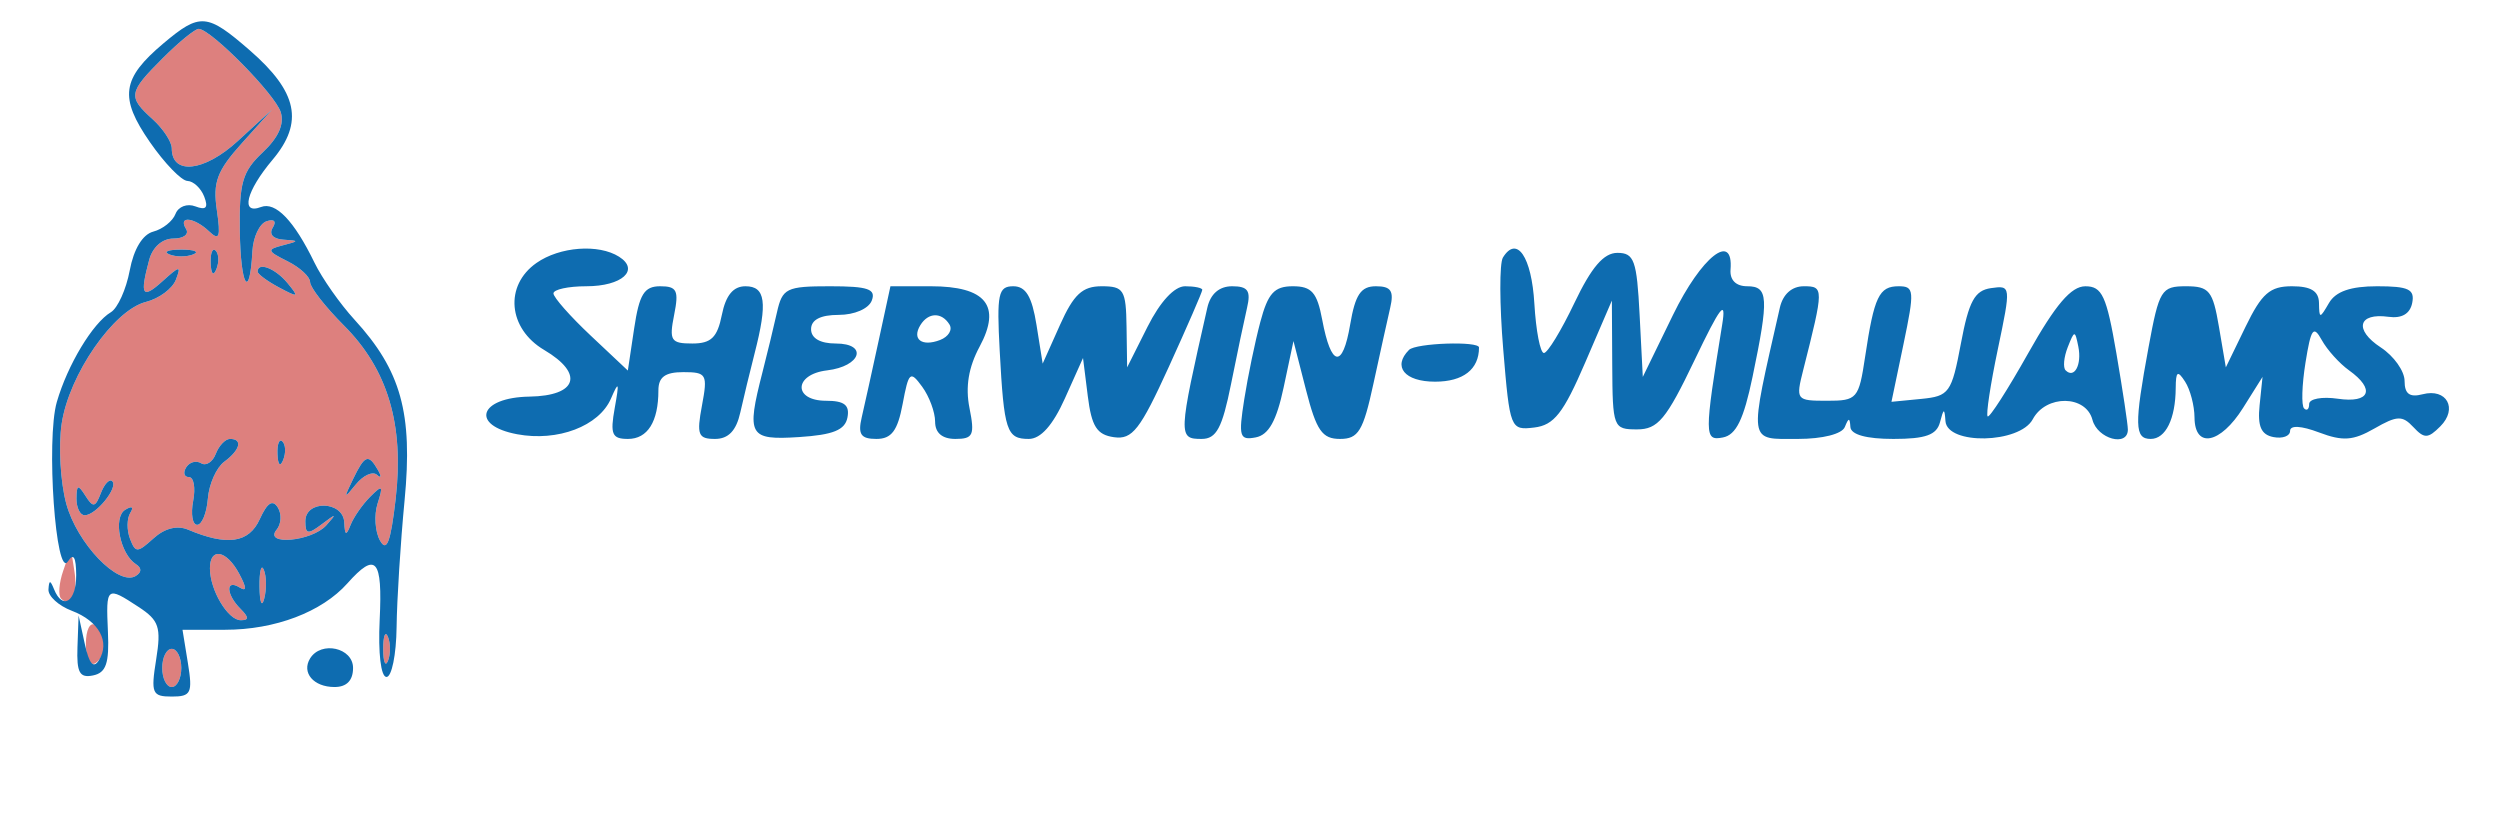
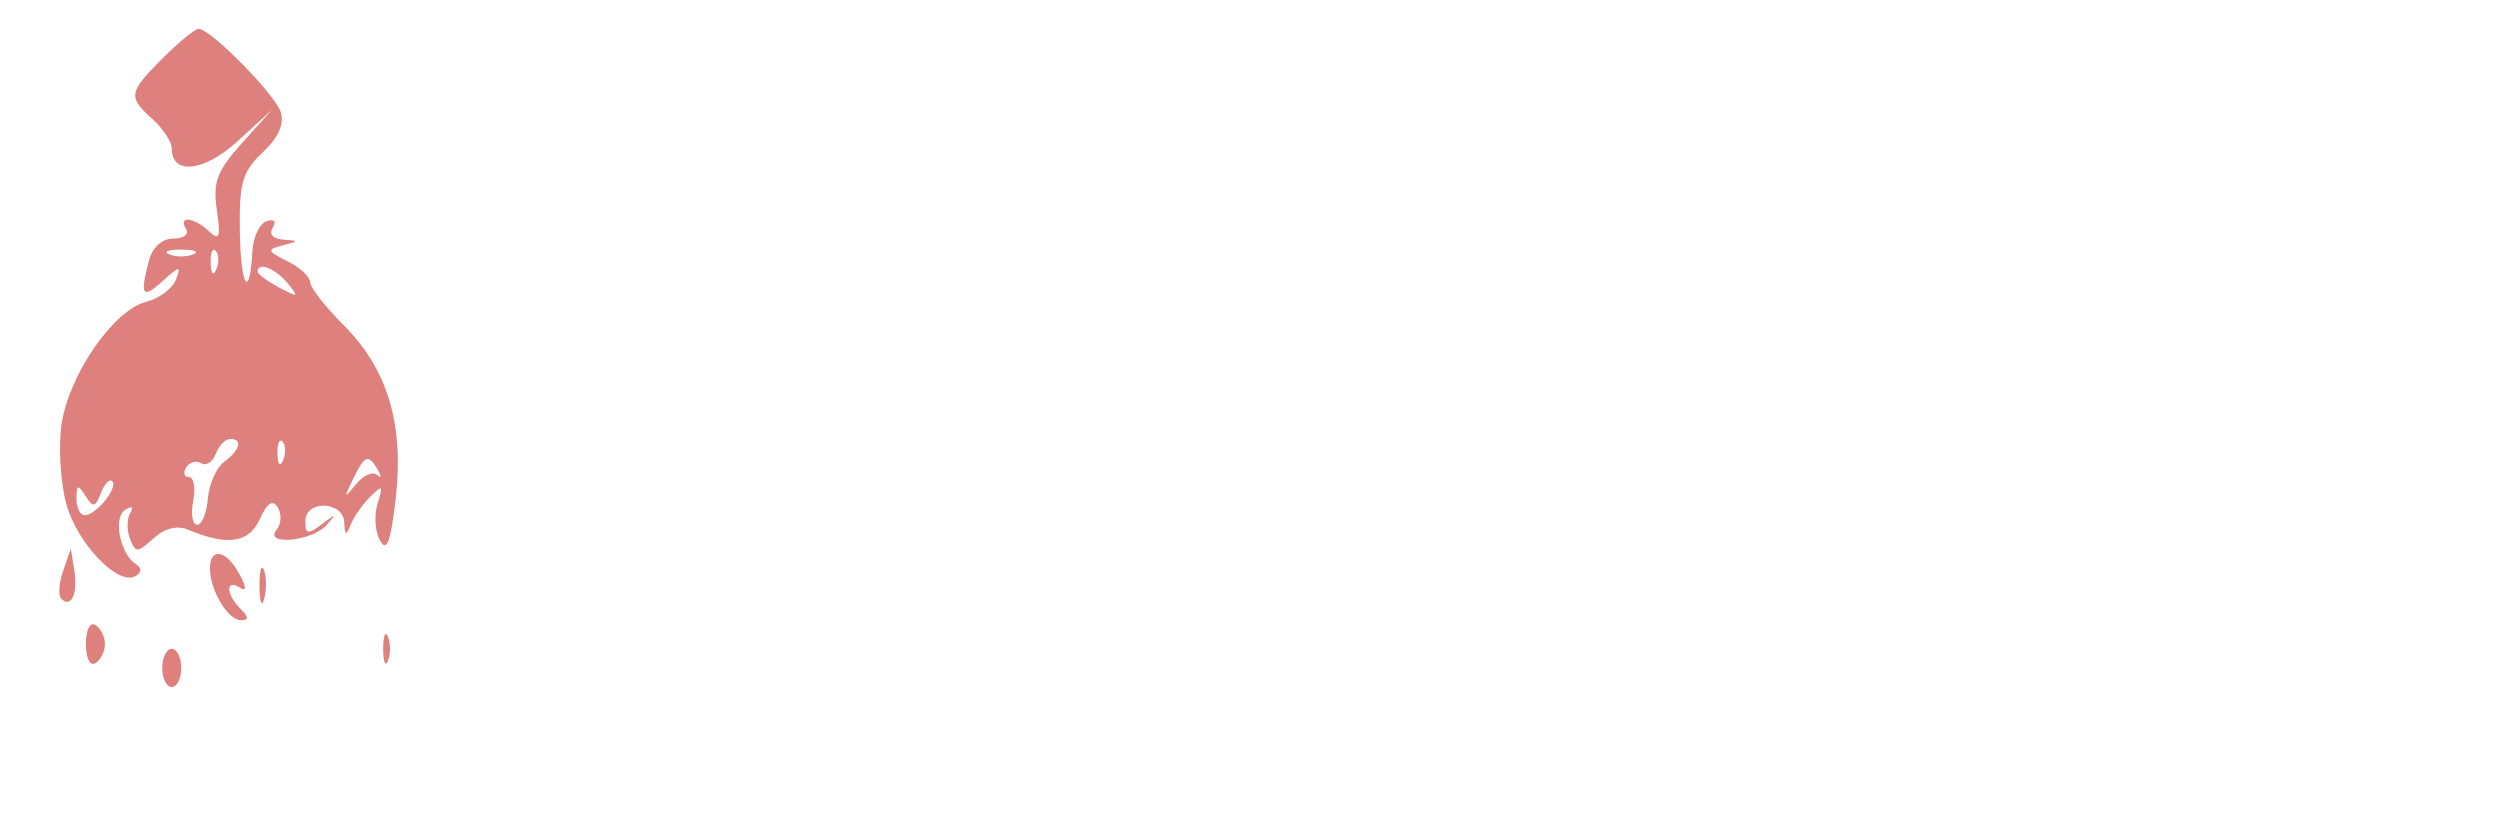
<svg xmlns="http://www.w3.org/2000/svg" width="262" height="88" viewBox="0 0 262 88" version="1.1">
  <path d="M 17.077 6.077 C 13.448 9.706, 13.377 10.127, 16 12.500 C 17.100 13.495, 18 14.867, 18 15.548 C 18 18.385, 21.398 18.010, 24.918 14.783 L 28.500 11.500 25.355 15 C 22.741 17.910, 22.297 19.090, 22.722 22 C 23.141 24.870, 22.996 25.275, 21.916 24.250 C 20.346 22.759, 18.623 22.580, 19.500 24 C 19.840 24.550, 19.244 25, 18.176 25 C 17.007 25, 15.993 25.896, 15.630 27.250 C 14.632 30.975, 14.902 31.398, 17.043 29.461 C 18.846 27.830, 19.009 27.813, 18.433 29.315 C 18.073 30.251, 16.664 31.297, 15.301 31.639 C 11.918 32.488, 7.235 39.252, 6.462 44.404 C 6.113 46.735, 6.326 50.499, 6.937 52.767 C 8.064 56.952, 12.411 61.482, 14.224 60.361 C 14.861 59.968, 14.868 59.528, 14.242 59.125 C 12.586 58.061, 11.827 54.225, 13.114 53.430 C 13.833 52.985, 14.047 53.115, 13.651 53.755 C 13.290 54.341, 13.276 55.555, 13.620 56.453 C 14.198 57.959, 14.390 57.957, 16.086 56.422 C 17.263 55.357, 18.570 55.029, 19.713 55.511 C 23.820 57.243, 26.084 56.910, 27.224 54.409 C 28.014 52.674, 28.575 52.312, 29.116 53.188 C 29.539 53.873, 29.482 54.919, 28.990 55.512 C 27.585 57.205, 32.675 56.752, 34.200 55.048 C 35.322 53.795, 35.261 53.778, 33.750 54.921 C 32.258 56.049, 32 56.005, 32 54.622 C 32 52.365, 35.977 52.489, 36.079 54.750 C 36.141 56.129, 36.281 56.186, 36.740 55.018 C 37.060 54.203, 37.983 52.874, 38.793 52.064 C 40.088 50.770, 40.181 50.855, 39.571 52.776 C 39.190 53.977, 39.303 55.718, 39.822 56.646 C 40.531 57.914, 40.938 56.839, 41.465 52.305 C 42.370 44.504, 40.642 38.709, 36.038 34.105 C 34.092 32.159, 32.500 30.115, 32.500 29.563 C 32.500 29.011, 31.433 28.027, 30.128 27.376 C 27.985 26.308, 27.936 26.147, 29.628 25.713 C 31.366 25.266, 31.371 25.224, 29.691 25.116 C 28.617 25.047, 28.165 24.541, 28.580 23.870 C 28.998 23.194, 28.740 22.920, 27.937 23.188 C 27.199 23.434, 26.531 24.848, 26.451 26.330 C 26.171 31.573, 25.215 30.034, 25.133 24.209 C 25.062 19.151, 25.408 17.966, 27.534 15.968 C 29.184 14.418, 29.817 13, 29.420 11.749 C 28.828 9.883, 22.125 3.079, 20.827 3.027 C 20.457 3.012, 18.769 4.385, 17.077 6.077 M 17.750 26.662 C 18.438 26.940, 19.563 26.940, 20.250 26.662 C 20.938 26.385, 20.375 26.158, 19 26.158 C 17.625 26.158, 17.063 26.385, 17.750 26.662 M 22.079 27.583 C 22.127 28.748, 22.364 28.985, 22.683 28.188 C 22.972 27.466, 22.936 26.603, 22.604 26.271 C 22.272 25.939, 22.036 26.529, 22.079 27.583 M 27 28.465 C 27 28.720, 28.012 29.469, 29.250 30.129 C 31.290 31.216, 31.372 31.172, 30.128 29.664 C 28.850 28.115, 27 27.406, 27 28.465 M 22.614 47.563 C 22.284 48.423, 21.592 48.866, 21.076 48.547 C 20.560 48.228, 19.856 48.425, 19.510 48.984 C 19.165 49.543, 19.296 50, 19.802 50 C 20.309 50, 20.508 51.125, 20.245 52.500 C 19.982 53.875, 20.171 55, 20.665 55 C 21.159 55, 21.663 53.763, 21.784 52.250 C 21.905 50.737, 22.679 49, 23.502 48.390 C 25.175 47.150, 25.466 46, 24.107 46 C 23.616 46, 22.944 46.704, 22.614 47.563 M 29.079 47.583 C 29.127 48.748, 29.364 48.985, 29.683 48.188 C 29.972 47.466, 29.936 46.603, 29.604 46.271 C 29.272 45.939, 29.036 46.529, 29.079 47.583 M 36.980 50.250 C 36.002 52.269, 36.034 52.322, 37.294 50.766 C 38.066 49.812, 39.063 49.362, 39.509 49.766 C 39.955 50.169, 39.997 49.938, 39.601 49.250 C 38.606 47.521, 38.234 47.663, 36.980 50.250 M 10.570 51.679 C 9.992 53.185, 9.756 53.228, 8.962 51.972 C 8.180 50.737, 8.028 50.781, 8.015 52.250 C 8.007 53.212, 8.395 54, 8.878 54 C 10.059 54, 12.419 51.085, 11.766 50.433 C 11.481 50.147, 10.942 50.708, 10.570 51.679 M 6.622 59.825 C 6.179 61.104, 6.083 62.417, 6.409 62.742 C 7.445 63.779, 8.174 62.250, 7.794 59.836 L 7.426 57.500 6.622 59.825 M 22 59.566 C 22 61.839, 23.882 65, 25.235 65 C 26.102 65, 26.093 64.693, 25.200 63.800 C 23.696 62.296, 23.622 60.648, 25.100 61.562 C 25.873 62.039, 25.862 61.611, 25.065 60.121 C 23.734 57.635, 22 57.321, 22 59.566 M 27.195 61.500 C 27.215 63.150, 27.439 63.704, 27.693 62.731 C 27.947 61.758, 27.930 60.408, 27.656 59.731 C 27.382 59.054, 27.175 59.850, 27.195 61.500 M 9 67.500 C 9 68.991, 9.431 69.852, 10 69.500 C 10.550 69.160, 11 68.260, 11 67.500 C 11 66.740, 10.550 65.840, 10 65.500 C 9.431 65.148, 9 66.009, 9 67.500 M 40.158 68 C 40.158 69.375, 40.385 69.938, 40.662 69.250 C 40.940 68.563, 40.940 67.438, 40.662 66.750 C 40.385 66.063, 40.158 66.625, 40.158 68 M 17 70 C 17 71.100, 17.450 72, 18 72 C 18.550 72, 19 71.100, 19 70 C 19 68.900, 18.550 68, 18 68 C 17.450 68, 17 68.900, 17 70" stroke="none" fill="#dd807e" fill-rule="evenodd" />
-   <path d="M 17.130 4.544 C 12.746 8.233, 12.473 10.216, 15.706 14.887 C 17.243 17.108, 19.014 18.941, 19.643 18.962 C 20.272 18.983, 21.064 19.725, 21.404 20.611 C 21.852 21.777, 21.594 22.058, 20.473 21.628 C 19.613 21.298, 18.688 21.649, 18.393 22.418 C 18.101 23.180, 17.054 24.014, 16.066 24.272 C 14.946 24.565, 14.017 26.096, 13.595 28.344 C 13.224 30.325, 12.334 32.295, 11.617 32.723 C 9.723 33.853, 7.078 38.246, 5.955 42.127 C 4.810 46.081, 5.849 60.844, 7.129 58.825 C 7.701 57.923, 7.974 58.377, 7.985 60.250 C 8 63.066, 6.567 63.992, 5.662 61.750 C 5.265 60.767, 5.141 60.772, 5.079 61.775 C 5.036 62.476, 6.137 63.482, 7.526 64.010 C 10.382 65.096, 11.572 67.277, 10.360 69.202 C 9.794 70.101, 9.342 69.577, 8.890 67.500 L 8.237 64.500 8.118 67.823 C 8.023 70.491, 8.345 71.076, 9.750 70.786 C 11.122 70.504, 11.459 69.515, 11.311 66.213 C 11.097 61.448, 11.155 61.401, 14.529 63.611 C 16.669 65.013, 16.907 65.727, 16.366 69.111 C 15.798 72.665, 15.939 73, 18.003 73 C 20.026 73, 20.202 72.635, 19.694 69.500 L 19.126 66 23.595 66 C 28.831 66, 33.729 64.141, 36.405 61.138 C 39.403 57.773, 40.100 58.560, 39.790 64.960 C 39.620 68.448, 39.915 70.931, 40.500 70.946 C 41.050 70.960, 41.528 68.616, 41.563 65.736 C 41.597 62.856, 41.974 56.868, 42.401 52.429 C 43.277 43.311, 42.034 38.831, 37.150 33.500 C 35.638 31.850, 33.748 29.156, 32.950 27.514 C 30.816 23.120, 28.881 21.108, 27.353 21.695 C 25.179 22.529, 25.790 20.038, 28.569 16.736 C 31.859 12.826, 31.198 9.641, 26.193 5.288 C 21.697 1.377, 20.965 1.317, 17.130 4.544 M 17.077 6.077 C 13.448 9.706, 13.377 10.127, 16 12.500 C 17.100 13.495, 18 14.867, 18 15.548 C 18 18.385, 21.398 18.010, 24.918 14.783 L 28.500 11.500 25.355 15 C 22.741 17.910, 22.297 19.090, 22.722 22 C 23.141 24.870, 22.996 25.275, 21.916 24.250 C 20.346 22.759, 18.623 22.580, 19.500 24 C 19.840 24.550, 19.244 25, 18.176 25 C 17.007 25, 15.993 25.896, 15.630 27.250 C 14.632 30.975, 14.902 31.398, 17.043 29.461 C 18.846 27.830, 19.009 27.813, 18.433 29.315 C 18.073 30.251, 16.664 31.297, 15.301 31.639 C 11.918 32.488, 7.235 39.252, 6.462 44.404 C 6.113 46.735, 6.326 50.499, 6.937 52.767 C 8.064 56.952, 12.411 61.482, 14.224 60.361 C 14.861 59.968, 14.868 59.528, 14.242 59.125 C 12.586 58.061, 11.827 54.225, 13.114 53.430 C 13.833 52.985, 14.047 53.115, 13.651 53.755 C 13.290 54.341, 13.276 55.555, 13.620 56.453 C 14.198 57.959, 14.390 57.957, 16.086 56.422 C 17.263 55.357, 18.570 55.029, 19.713 55.511 C 23.820 57.243, 26.084 56.910, 27.224 54.409 C 28.014 52.674, 28.575 52.312, 29.116 53.188 C 29.539 53.873, 29.482 54.919, 28.990 55.512 C 27.585 57.205, 32.675 56.752, 34.200 55.048 C 35.322 53.795, 35.261 53.778, 33.750 54.921 C 32.258 56.049, 32 56.005, 32 54.622 C 32 52.365, 35.977 52.489, 36.079 54.750 C 36.141 56.129, 36.281 56.186, 36.740 55.018 C 37.060 54.203, 37.983 52.874, 38.793 52.064 C 40.088 50.770, 40.181 50.855, 39.571 52.776 C 39.190 53.977, 39.303 55.718, 39.822 56.646 C 40.531 57.914, 40.938 56.839, 41.465 52.305 C 42.370 44.504, 40.642 38.709, 36.038 34.105 C 34.092 32.159, 32.500 30.115, 32.500 29.563 C 32.500 29.011, 31.433 28.027, 30.128 27.376 C 27.985 26.308, 27.936 26.147, 29.628 25.713 C 31.366 25.266, 31.371 25.224, 29.691 25.116 C 28.617 25.047, 28.165 24.541, 28.580 23.870 C 28.998 23.194, 28.740 22.920, 27.937 23.188 C 27.199 23.434, 26.531 24.848, 26.451 26.330 C 26.171 31.573, 25.215 30.034, 25.133 24.209 C 25.062 19.151, 25.408 17.966, 27.534 15.968 C 29.184 14.418, 29.817 13, 29.420 11.749 C 28.828 9.883, 22.125 3.079, 20.827 3.027 C 20.457 3.012, 18.769 4.385, 17.077 6.077 M 17.750 26.662 C 18.438 26.940, 19.563 26.940, 20.250 26.662 C 20.938 26.385, 20.375 26.158, 19 26.158 C 17.625 26.158, 17.063 26.385, 17.750 26.662 M 22.079 27.583 C 22.127 28.748, 22.364 28.985, 22.683 28.188 C 22.972 27.466, 22.936 26.603, 22.604 26.271 C 22.272 25.939, 22.036 26.529, 22.079 27.583 M 56.223 27.557 C 52.838 29.927, 53.237 34.436, 57.029 36.676 C 61.243 39.166, 60.510 41.483, 55.483 41.565 C 50.209 41.650, 49.254 44.582, 54.198 45.509 C 58.452 46.307, 62.782 44.659, 64.032 41.765 C 64.851 39.867, 64.915 40.027, 64.425 42.750 C 63.928 45.516, 64.135 46, 65.814 46 C 67.867 46, 69 44.194, 69 40.918 C 69 39.517, 69.704 39, 71.611 39 C 74.054 39, 74.180 39.226, 73.566 42.500 C 72.991 45.564, 73.162 46, 74.936 46 C 76.330 46, 77.154 45.143, 77.578 43.250 C 77.917 41.737, 78.598 38.925, 79.091 37 C 80.456 31.679, 80.224 30, 78.125 30 C 76.842 30, 76.061 30.947, 75.650 33 C 75.175 35.373, 74.528 36, 72.550 36 C 70.306 36, 70.111 35.693, 70.650 33 C 71.162 30.442, 70.946 30, 69.186 30 C 67.513 30, 66.997 30.835, 66.460 34.417 L 65.798 38.834 61.901 35.167 C 59.757 33.150, 58.003 31.163, 58.002 30.750 C 58.001 30.337, 59.548 30, 61.441 30 C 65.187 30, 67.077 28.297, 64.878 26.904 C 62.726 25.541, 58.663 25.847, 56.223 27.557 M 157.506 26.991 C 157.133 27.594, 157.147 31.918, 157.537 36.598 C 158.234 44.971, 158.287 45.104, 160.787 44.805 C 162.863 44.556, 163.842 43.308, 166.127 38 L 168.924 31.500 168.962 38.250 C 168.999 44.815, 169.070 45, 171.559 45 C 173.750 45, 174.617 43.958, 177.587 37.750 C 180.296 32.087, 180.931 31.266, 180.488 34 C 178.597 45.677, 178.601 46.224, 180.560 45.846 C 181.945 45.580, 182.739 43.955, 183.667 39.494 C 185.392 31.194, 185.322 30, 183.111 30 C 181.926 30, 181.274 29.348, 181.361 28.250 C 181.680 24.235, 178.310 26.891, 175.332 33 L 172.165 39.500 171.832 33 C 171.540 27.277, 171.261 26.500, 169.500 26.500 C 168.072 26.500, 166.785 28, 165 31.746 C 163.625 34.632, 162.186 36.994, 161.802 36.996 C 161.419 36.998, 160.969 34.673, 160.802 31.829 C 160.514 26.903, 158.965 24.629, 157.506 26.991 M 27 28.465 C 27 28.720, 28.012 29.469, 29.250 30.129 C 31.290 31.216, 31.372 31.172, 30.128 29.664 C 28.850 28.115, 27 27.406, 27 28.465 M 81.422 32.750 C 81.083 34.263, 80.402 37.075, 79.909 39 C 78.199 45.666, 78.469 46.144, 83.741 45.805 C 87.313 45.575, 88.564 45.069, 88.814 43.750 C 89.061 42.451, 88.484 42, 86.573 42 C 83.097 42, 83.184 39.229, 86.673 38.816 C 90.231 38.395, 91.006 36, 87.583 36 C 85.954 36, 85 35.446, 85 34.500 C 85 33.512, 85.988 33, 87.893 33 C 89.542 33, 91.034 32.355, 91.362 31.500 C 91.825 30.291, 90.976 30, 86.988 30 C 82.404 30, 81.993 30.203, 81.422 32.750 M 92.073 35.750 C 91.388 38.913, 90.593 42.513, 90.306 43.750 C 89.893 45.525, 90.219 46, 91.846 46 C 93.430 46, 94.069 45.148, 94.597 42.334 C 95.231 38.953, 95.390 38.813, 96.642 40.526 C 97.389 41.547, 98 43.196, 98 44.191 C 98 45.369, 98.742 46, 100.125 46 C 101.989 46, 102.170 45.601, 101.601 42.753 C 101.160 40.551, 101.502 38.484, 102.662 36.330 C 104.974 32.036, 103.325 30, 97.537 30 L 93.318 30 92.073 35.750 M 104.768 36.750 C 105.221 45.181, 105.491 46, 107.817 46 C 109.062 46, 110.338 44.568, 111.598 41.760 L 113.500 37.519 114 41.510 C 114.399 44.697, 114.952 45.564, 116.744 45.819 C 118.668 46.092, 119.488 45.040, 122.494 38.444 C 124.422 34.212, 126 30.581, 126 30.375 C 126 30.169, 125.189 30, 124.197 30 C 123.077 30, 121.585 31.611, 120.259 34.250 L 118.124 38.500 118.062 34.250 C 118.006 30.378, 117.773 30, 115.451 30 C 113.437 30, 112.521 30.850, 111.087 34.053 L 109.273 38.107 108.625 34.053 C 108.148 31.071, 107.505 30, 106.191 30 C 104.617 30, 104.448 30.801, 104.768 36.750 M 126.527 32.250 C 123.472 45.702, 123.459 46, 125.929 46 C 127.477 46, 128.086 44.864, 129.013 40.250 C 129.648 37.087, 130.403 33.487, 130.692 32.250 C 131.108 30.467, 130.783 30, 129.127 30 C 127.779 30, 126.857 30.798, 126.527 32.250 M 132.079 33.750 C 131.530 35.813, 130.773 39.458, 130.397 41.851 C 129.781 45.763, 129.903 46.165, 131.602 45.838 C 132.957 45.577, 133.783 44.098, 134.524 40.608 L 135.556 35.743 136.870 40.871 C 137.962 45.133, 138.565 46, 140.433 46 C 142.360 46, 142.860 45.176, 143.927 40.250 C 144.612 37.087, 145.407 33.487, 145.694 32.250 C 146.104 30.487, 145.780 30, 144.196 30 C 142.618 30, 142.028 30.876, 141.499 34.004 C 140.709 38.683, 139.500 38.479, 138.568 33.511 C 138.031 30.647, 137.464 30, 135.493 30 C 133.545 30, 132.884 30.727, 132.079 33.750 M 186.527 32.250 C 183.242 46.716, 183.144 46, 188.417 46 C 191.014 46, 193.041 45.485, 193.338 44.750 C 193.741 43.750, 193.858 43.750, 193.921 44.750 C 193.972 45.550, 195.594 46, 198.427 46 C 201.802 46, 202.962 45.584, 203.311 44.250 C 203.698 42.766, 203.786 42.748, 203.884 44.132 C 204.064 46.660, 211.663 46.498, 213.034 43.937 C 214.423 41.341, 218.605 41.383, 219.290 44 C 219.812 45.999, 223 46.874, 223 45.019 C 223 44.479, 222.458 40.879, 221.796 37.019 C 220.765 31.004, 220.300 30, 218.546 30.002 C 217.056 30.004, 215.433 31.902, 212.571 36.990 C 210.410 40.832, 208.490 43.824, 208.305 43.638 C 208.119 43.453, 208.600 40.283, 209.373 36.595 C 210.764 29.960, 210.757 29.893, 208.657 30.195 C 206.945 30.441, 206.336 31.561, 205.502 36 C 204.531 41.166, 204.279 41.519, 201.347 41.805 L 198.225 42.110 199.489 36.055 C 200.657 30.454, 200.619 30, 198.983 30 C 196.924 30, 196.411 31.075, 195.467 37.372 C 194.802 41.803, 194.632 42, 191.467 42 C 188.235 42, 188.180 41.927, 188.984 38.750 C 191.149 30.190, 191.151 30, 189.038 30 C 187.782 30, 186.848 30.837, 186.527 32.250 M 225.173 36.365 C 223.663 44.559, 223.696 46, 225.393 46 C 226.960 46, 227.992 43.900, 228.015 40.668 C 228.028 38.902, 228.210 38.778, 229 40 C 229.533 40.825, 229.976 42.513, 229.985 43.750 C 230.007 47.060, 232.696 46.531, 235.071 42.750 L 237.112 39.500 236.806 42.481 C 236.581 44.676, 236.962 45.553, 238.250 45.805 C 239.213 45.993, 240 45.703, 240 45.160 C 240 44.548, 241.157 44.610, 243.052 45.326 C 245.532 46.262, 246.616 46.183, 248.844 44.904 C 251.214 43.544, 251.766 43.524, 252.917 44.756 C 254.068 45.988, 254.450 45.979, 255.742 44.686 C 257.607 42.822, 256.415 40.658, 253.887 41.319 C 252.531 41.674, 252 41.283, 252 39.929 C 252 38.894, 250.879 37.312, 249.509 36.414 C 246.674 34.557, 247.125 32.758, 250.314 33.202 C 251.704 33.396, 252.572 32.888, 252.799 31.750 C 253.084 30.316, 252.421 30, 249.123 30 C 246.346 30, 244.784 30.542, 244.080 31.750 C 243.109 33.417, 243.059 33.417, 243.030 31.750 C 243.009 30.507, 242.188 30, 240.197 30 C 237.890 30, 237.029 30.751, 235.331 34.250 L 233.268 38.500 232.546 34.250 C 231.902 30.460, 231.528 30, 229.085 30 C 226.509 30, 226.276 30.380, 225.173 36.365 M 96.459 34.067 C 95.539 35.556, 96.606 36.365, 98.520 35.631 C 99.404 35.292, 99.847 34.561, 99.504 34.007 C 98.694 32.696, 97.289 32.723, 96.459 34.067 M 241.613 38.019 C 241.239 40.355, 241.174 42.507, 241.467 42.800 C 241.760 43.093, 242 42.886, 242 42.340 C 242 41.793, 243.350 41.545, 245 41.787 C 248.382 42.283, 248.965 40.803, 246.173 38.807 C 245.168 38.088, 243.884 36.661, 243.319 35.635 C 242.447 34.053, 242.190 34.413, 241.613 38.019 M 216.697 36.393 C 216.288 37.434, 216.189 38.522, 216.476 38.810 C 217.389 39.722, 218.191 38.227, 217.809 36.328 C 217.459 34.588, 217.405 34.591, 216.697 36.393 M 147.667 36.667 C 145.911 38.423, 147.201 40, 150.393 40 C 153.342 40, 155 38.711, 155 36.418 C 155 35.725, 148.385 35.949, 147.667 36.667 M 22.614 47.563 C 22.284 48.423, 21.592 48.866, 21.076 48.547 C 20.560 48.228, 19.856 48.425, 19.510 48.984 C 19.165 49.543, 19.296 50, 19.802 50 C 20.309 50, 20.508 51.125, 20.245 52.500 C 19.982 53.875, 20.171 55, 20.665 55 C 21.159 55, 21.663 53.763, 21.784 52.250 C 21.905 50.737, 22.679 49, 23.502 48.390 C 25.175 47.150, 25.466 46, 24.107 46 C 23.616 46, 22.944 46.704, 22.614 47.563 M 29.079 47.583 C 29.127 48.748, 29.364 48.985, 29.683 48.188 C 29.972 47.466, 29.936 46.603, 29.604 46.271 C 29.272 45.939, 29.036 46.529, 29.079 47.583 M 36.980 50.250 C 36.002 52.269, 36.034 52.322, 37.294 50.766 C 38.066 49.812, 39.063 49.362, 39.509 49.766 C 39.955 50.169, 39.997 49.938, 39.601 49.250 C 38.606 47.521, 38.234 47.663, 36.980 50.250 M 10.570 51.679 C 9.992 53.185, 9.756 53.228, 8.962 51.972 C 8.180 50.737, 8.028 50.781, 8.015 52.250 C 8.007 53.212, 8.395 54, 8.878 54 C 10.059 54, 12.419 51.085, 11.766 50.433 C 11.481 50.147, 10.942 50.708, 10.570 51.679 M 22 59.566 C 22 61.839, 23.882 65, 25.235 65 C 26.102 65, 26.093 64.693, 25.200 63.800 C 23.696 62.296, 23.622 60.648, 25.100 61.562 C 25.873 62.039, 25.862 61.611, 25.065 60.121 C 23.734 57.635, 22 57.321, 22 59.566 M 27.195 61.500 C 27.215 63.150, 27.439 63.704, 27.693 62.731 C 27.947 61.758, 27.930 60.408, 27.656 59.731 C 27.382 59.054, 27.175 59.850, 27.195 61.500 M 40.158 68 C 40.158 69.375, 40.385 69.938, 40.662 69.250 C 40.940 68.563, 40.940 67.438, 40.662 66.750 C 40.385 66.063, 40.158 66.625, 40.158 68 M 17 70 C 17 71.100, 17.450 72, 18 72 C 18.550 72, 19 71.100, 19 70 C 19 68.900, 18.550 68, 18 68 C 17.450 68, 17 68.900, 17 70 M 32.500 69 C 31.577 70.494, 32.861 72, 35.059 72 C 36.333 72, 37 71.313, 37 70 C 37 67.879, 33.653 67.135, 32.500 69" stroke="none" fill="#0e6cb0" fill-rule="evenodd" />
</svg>